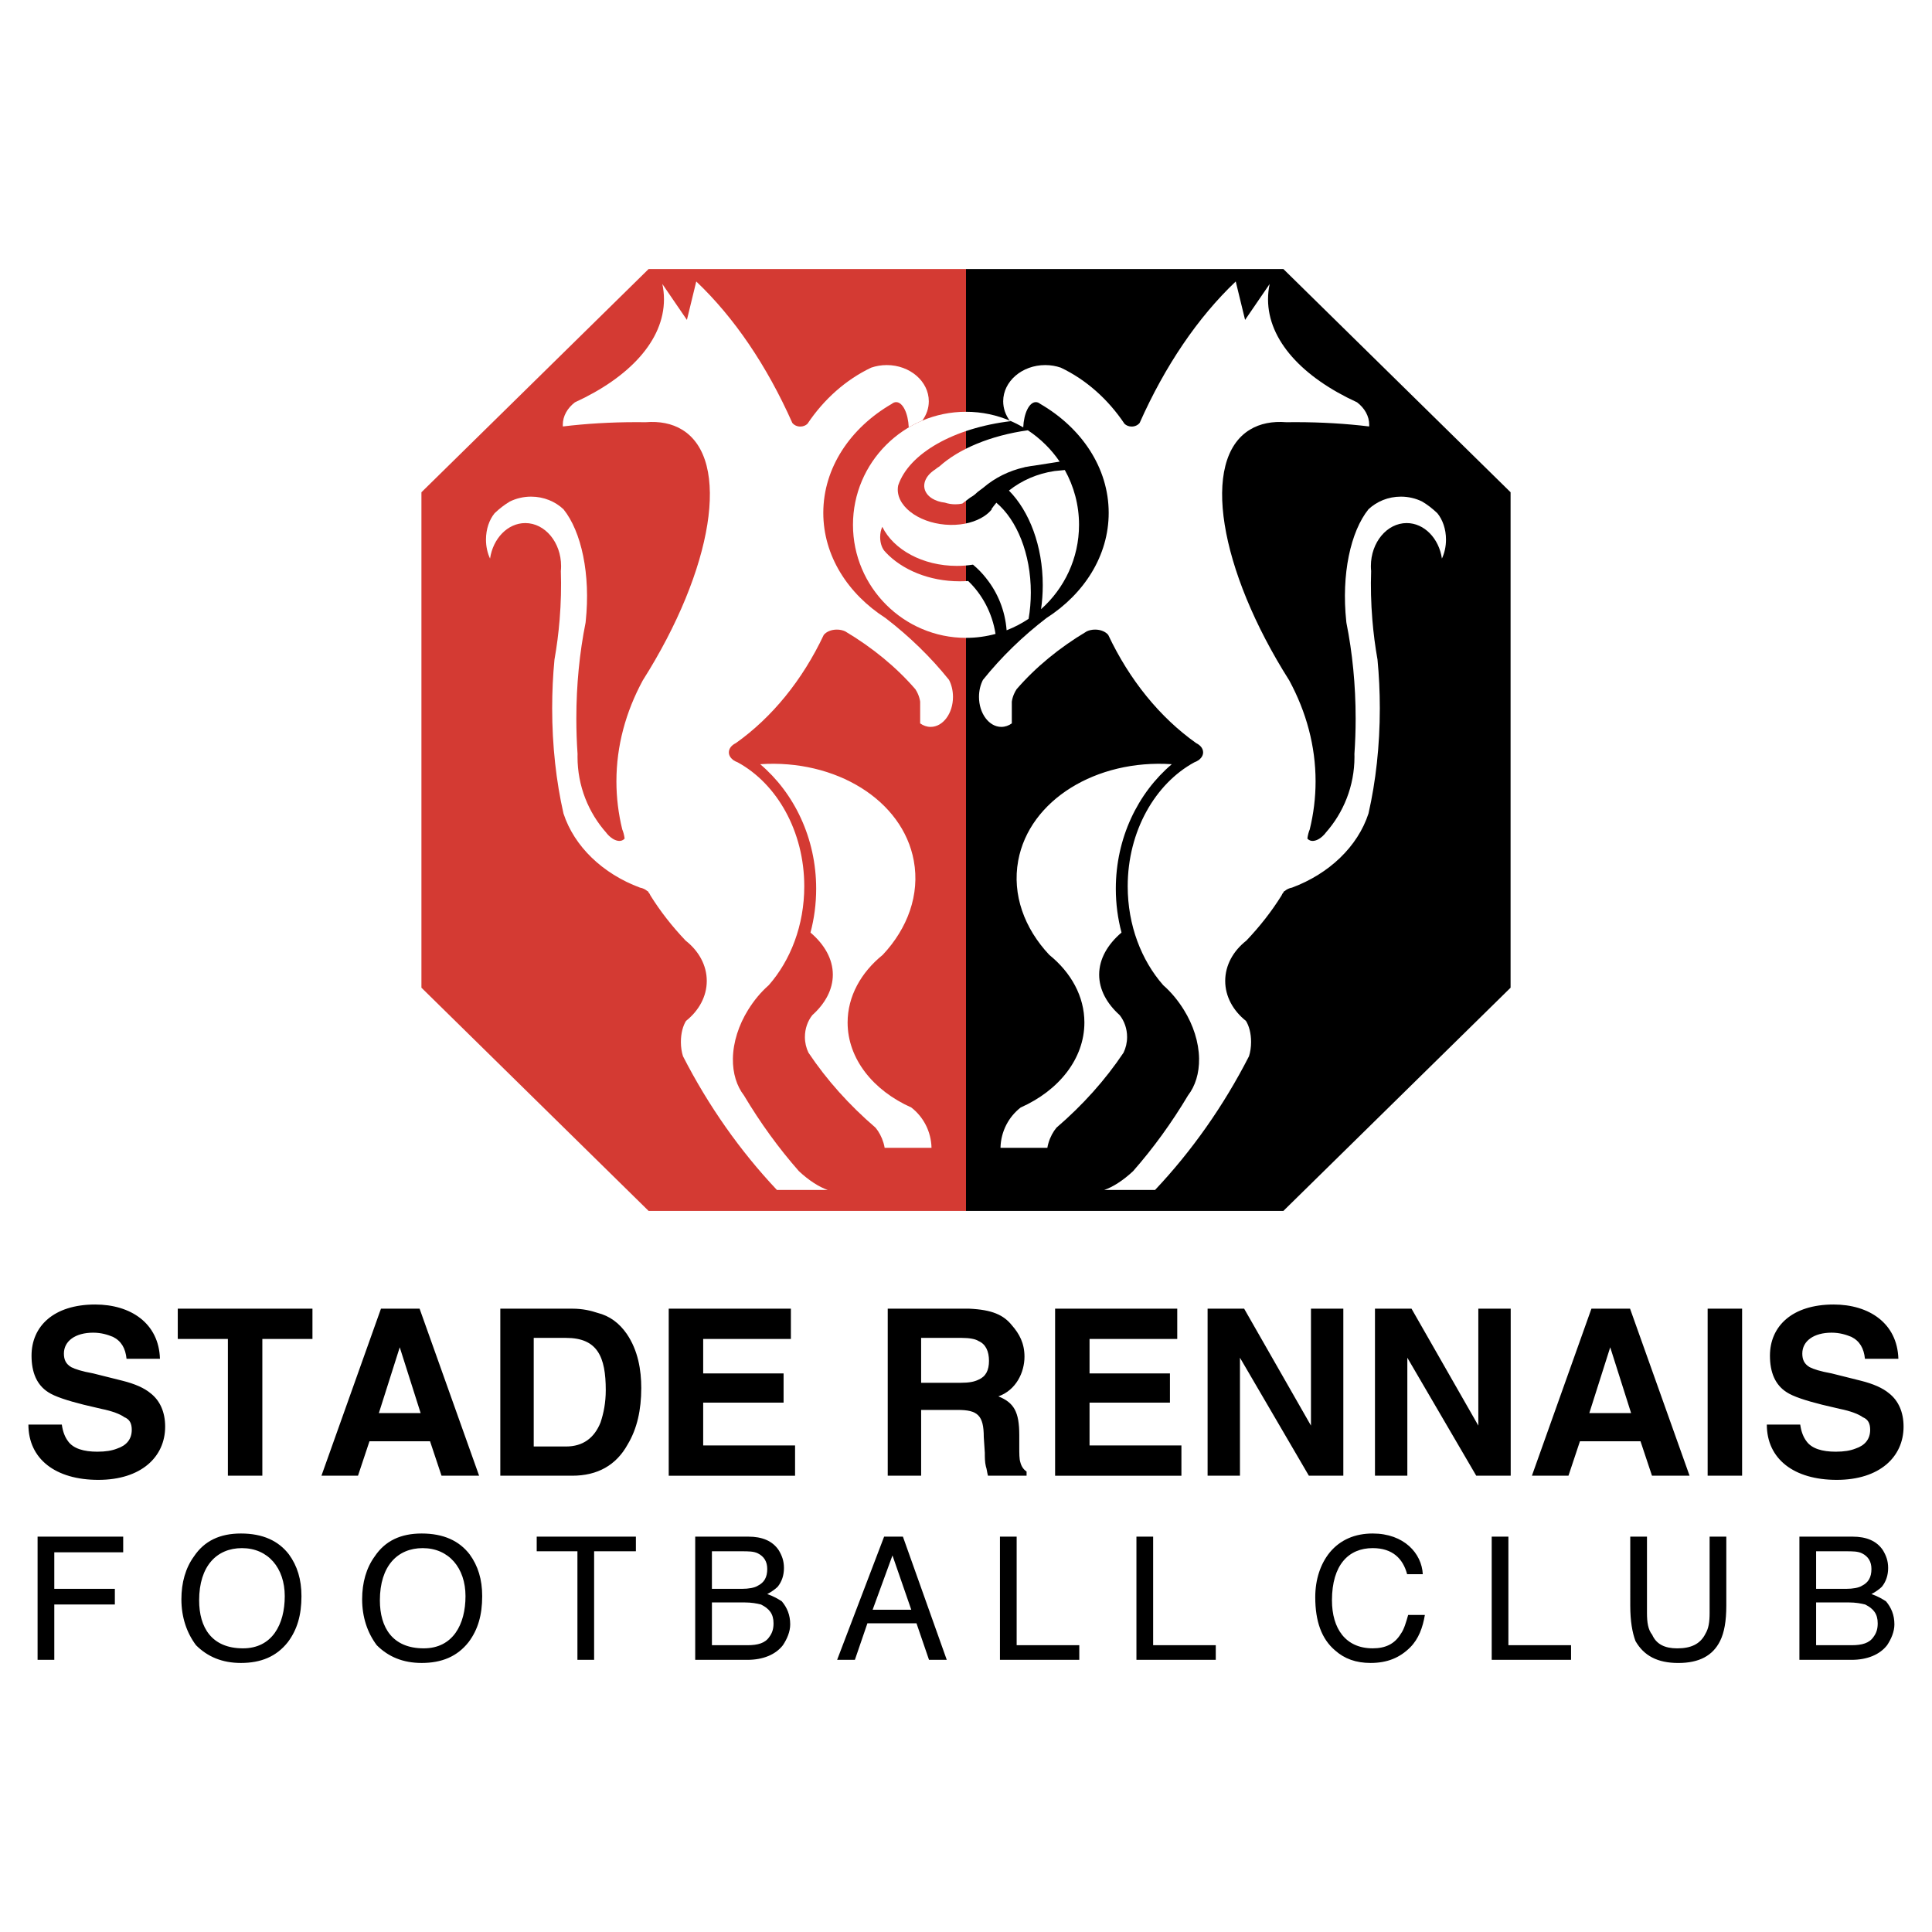
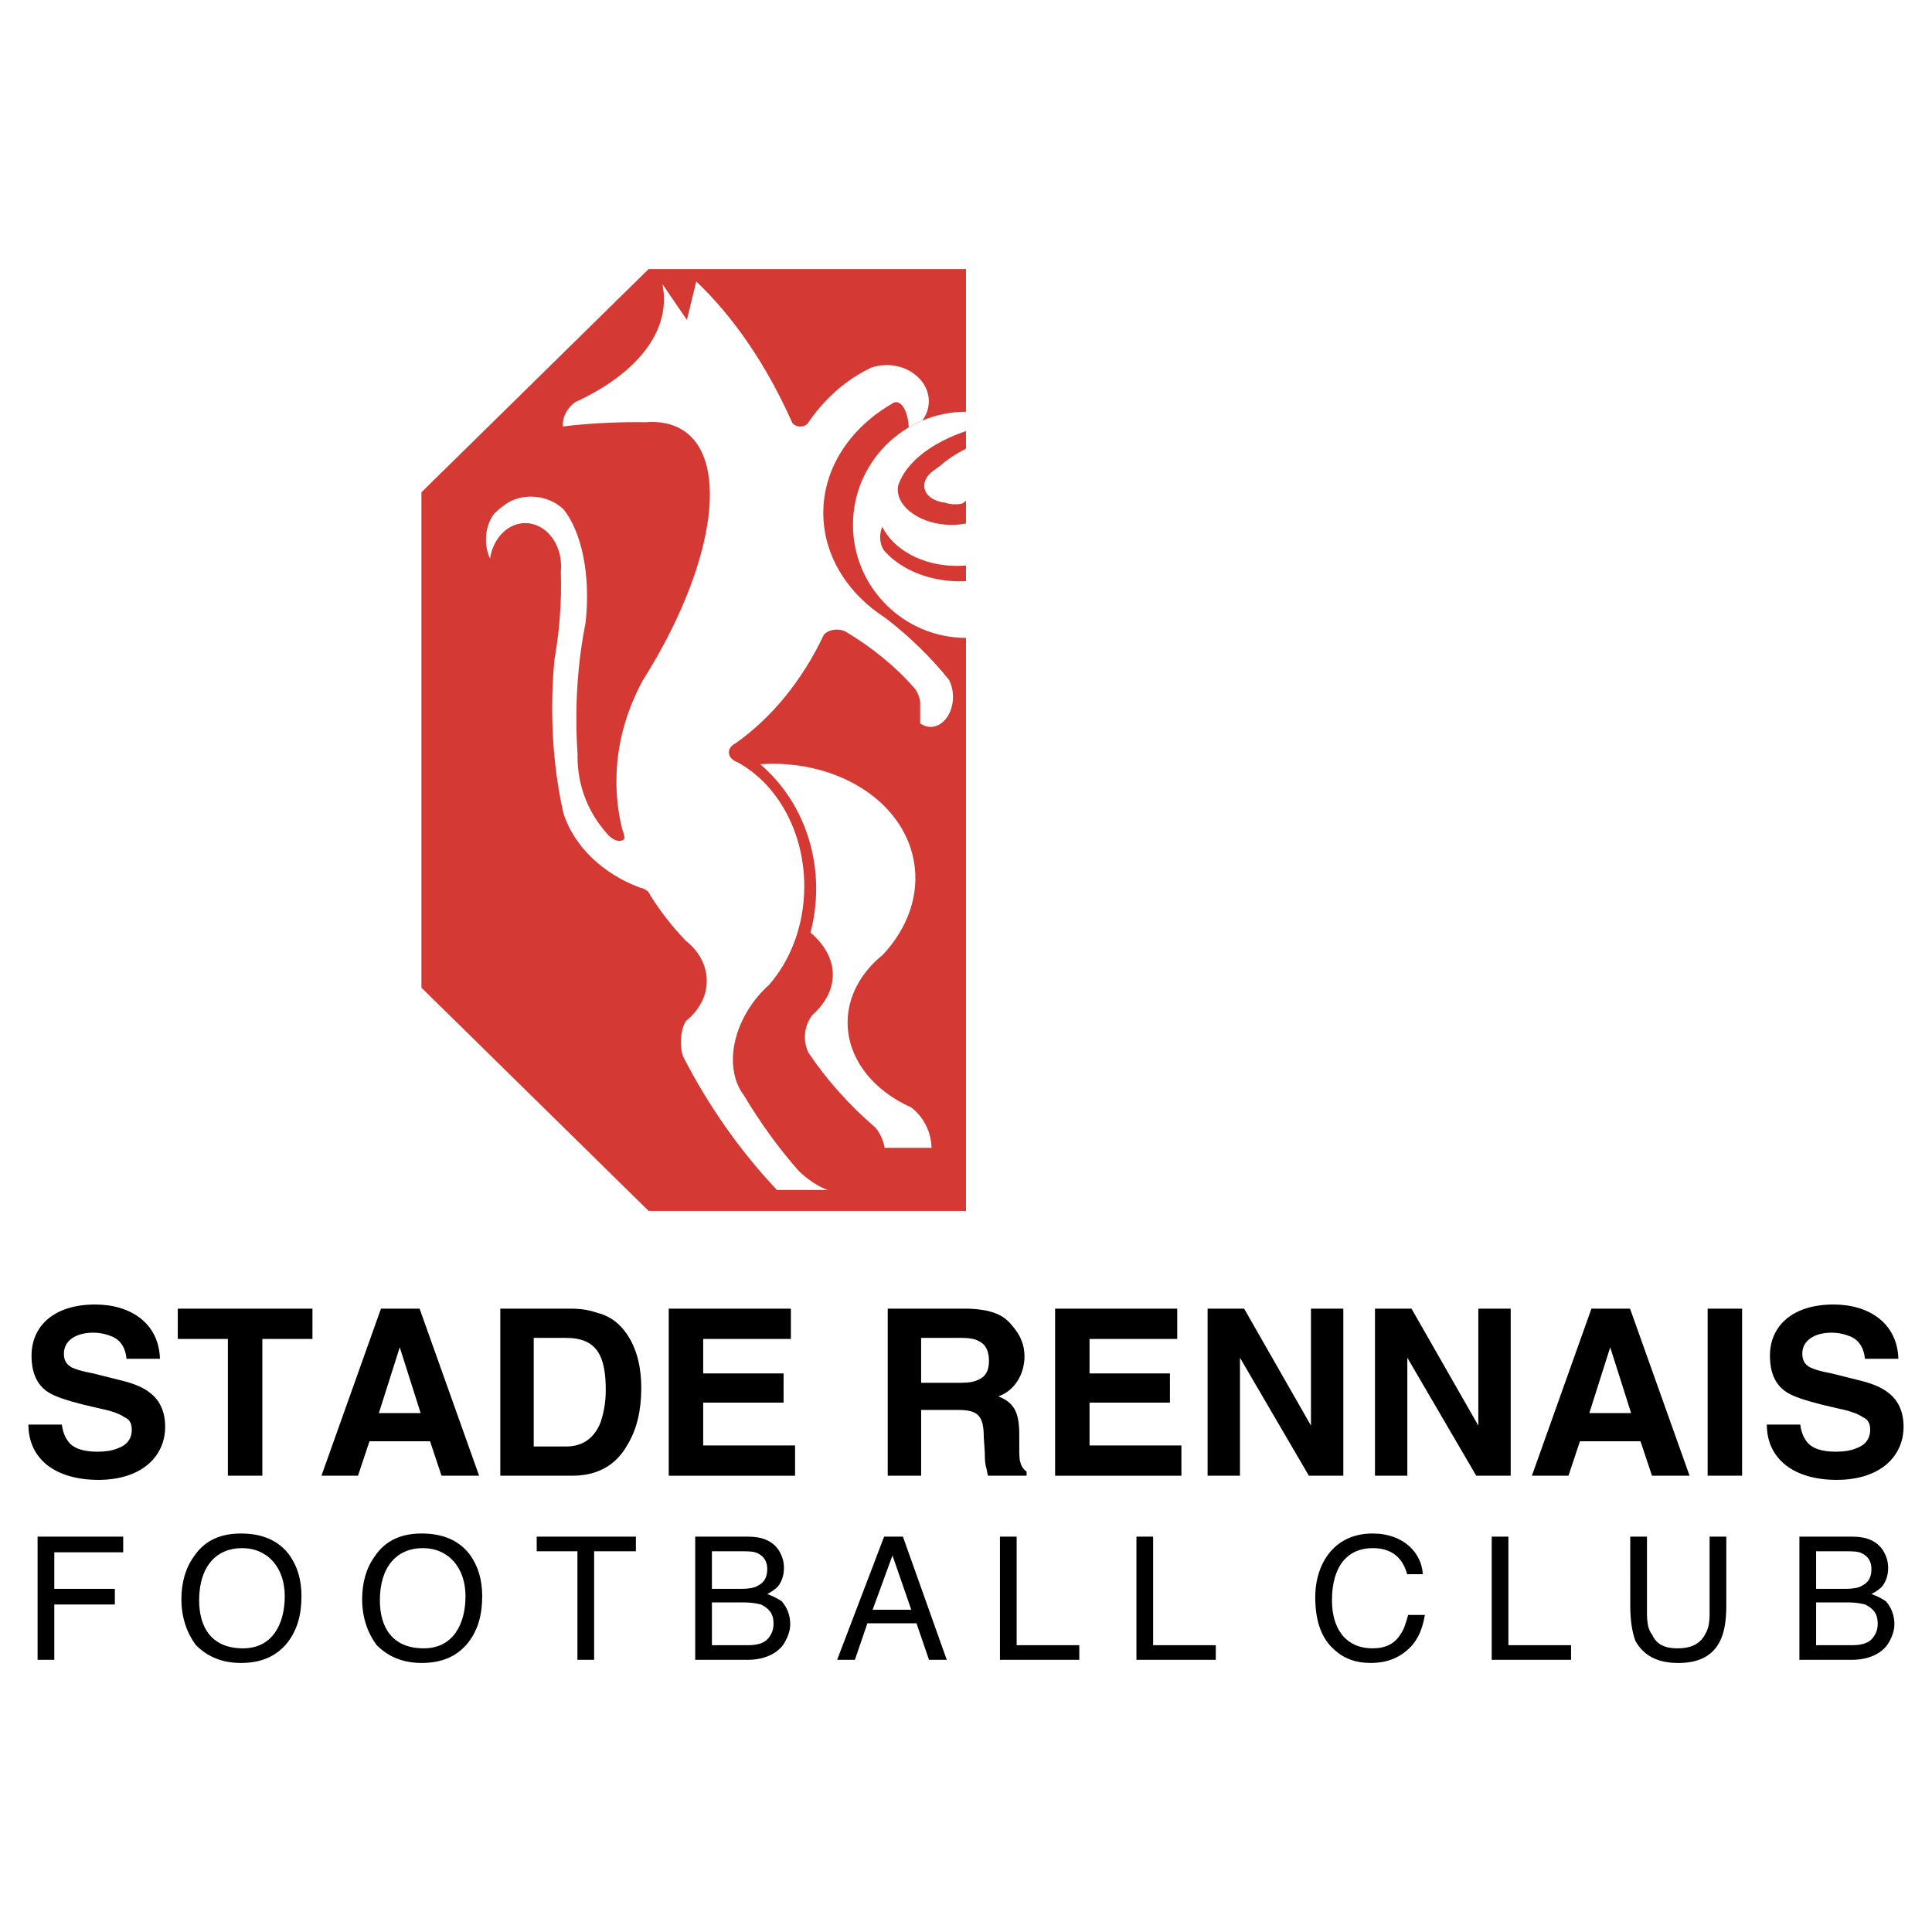
<svg xmlns="http://www.w3.org/2000/svg" version="1.0" id="Layer_1" x="0px" y="0px" width="192.756px" height="192.756px" viewBox="0 0 192.756 192.756" enable-background="new 0 0 192.756 192.756" xml:space="preserve">
  <g>
    <polygon fill-rule="evenodd" clip-rule="evenodd" fill="#FFFFFF" points="0,0 192.756,0 192.756,192.756 0,192.756 0,0  " />
-     <polygon fill-rule="evenodd" clip-rule="evenodd" points="128.043,26.841 96.378,26.841 96.378,120.814 128.042,120.814    150.711,98.543 150.711,49.113 128.043,26.841  " />
    <polygon fill-rule="evenodd" clip-rule="evenodd" fill="#D43A33" points="64.713,26.841 96.378,26.841 96.378,120.814    64.713,120.814 42.046,98.543 42.046,49.113 64.713,26.841  " />
    <path fill-rule="evenodd" clip-rule="evenodd" fill="#FFFFFF" d="M96.378,41.083c1.593,0,3.111,0.333,4.486,0.933   c-5.701,0.679-10.18,3.222-11.252,6.414c-0.028,0.136-0.042,0.275-0.042,0.418c0,0.941,0.616,1.821,1.596,2.465   c0.962,0.633,2.26,1.032,3.648,1.056c1.346,0.023,2.531-0.312,3.367-0.863c0.294-0.194,0.548-0.417,0.75-0.662v-0.069   c0.149-0.213,0.308-0.418,0.477-0.618c2.044,1.717,3.438,5.089,3.438,8.955c0,0.909-0.077,1.79-0.223,2.629   c-0.683,0.457-1.417,0.841-2.193,1.142c-0.15-1.967-0.893-3.763-2.035-5.184c0.002,0,0.003,0,0.004,0   c-0.395-0.504-0.839-0.961-1.325-1.365c-0.521,0.082-1.062,0.125-1.614,0.125c-3.407,0-6.321-1.628-7.433-3.9   c-0.133,0.286-0.213,0.644-0.213,1.033c0,0.647,0.221,1.212,0.544,1.497v0.012c1.644,1.75,4.349,2.896,7.399,2.896   c0.283,0,0.563-0.011,0.839-0.03c1.413,1.356,2.403,3.201,2.728,5.28c-0.939,0.255-1.927,0.393-2.946,0.393   c-6.211,0-11.277-5.066-11.277-11.278C85.101,46.148,90.167,41.083,96.378,41.083L96.378,41.083z M97.513,49.104   c-0.128,0.133-0.275,0.257-0.439,0.371c-0.09,0.062-0.186,0.122-0.286,0.178l-0.78,0.59c-0.221,0.047-0.455,0.071-0.694,0.071   c-0.37,0-0.722-0.059-1.043-0.166c-0.488-0.055-0.918-0.199-1.254-0.404c-0.471-0.287-0.772-0.706-0.804-1.192   c-0.031-0.492,0.218-0.983,0.659-1.386c0.134-0.122,0.285-0.238,0.453-0.343c0.118-0.103,0.25-0.195,0.391-0.279   c1.96-1.769,5.113-3.091,8.832-3.616c0.298,0.196,0.586,0.405,0.863,0.627c0.003,0.003,0.008,0.007,0.012,0.01   c0.333,0.267,0.651,0.554,0.952,0.857c-0.024-0.026-0.05-0.05-0.075-0.076c0.527,0.522,1.005,1.095,1.422,1.711l-2.538,0.398   c-0.246,0.03-0.488,0.067-0.729,0.115l-0.23,0.036l-0.005,0.013c-1.562,0.346-2.968,1.058-4.106,2.031L97.513,49.104L97.513,49.104   z M100.662,48.944c1.266-1.004,2.833-1.698,4.558-1.95l0.942-0.092c0.025,0,0.051-0.002,0.075-0.003   c0-0.001-0.001-0.003-0.001-0.003l0.001,0c0.903,1.621,1.418,3.484,1.418,5.465c0,3.342-1.467,6.352-3.789,8.419   c0.111-0.772,0.17-1.573,0.17-2.395C104.036,54.464,102.695,50.997,100.662,48.944L100.662,48.944z" />
    <path fill-rule="evenodd" clip-rule="evenodd" fill="#FFFFFF" d="M69.466,28.083c3.783,3.591,7.052,8.412,9.584,14.11   c0.174,0.22,0.467,0.365,0.797,0.365c0.283,0,0.538-0.106,0.714-0.276c1.641-2.452,3.831-4.4,6.357-5.602   c0.48-0.165,1.004-0.257,1.553-0.257c2.311,0,4.196,1.623,4.196,3.612c0,0.707-0.239,1.367-0.649,1.925   c-0.468,0.197-0.919,0.425-1.352,0.681c-0.058-1.41-0.599-2.521-1.254-2.521c-0.154,0-0.303,0.061-0.439,0.173   c-4.123,2.388-6.832,6.375-6.832,10.875c0,4.27,2.44,8.077,6.211,10.495c2.382,1.828,4.51,3.899,6.332,6.168   c0.25,0.483,0.396,1.069,0.396,1.699c0,1.648-1.001,2.992-2.23,2.992c-0.377,0-0.733-0.127-1.045-0.35v-2.165   c-0.036-0.253-0.109-0.514-0.221-0.771c-0.074-0.17-0.161-0.33-0.259-0.476c-1.896-2.191-4.264-4.141-6.998-5.77   c-0.239-0.111-0.525-0.176-0.834-0.176c-0.563,0-1.054,0.216-1.308,0.533c-2.118,4.492-5.152,8.229-8.777,10.797   c-0.416,0.201-0.689,0.538-0.689,0.917c0,0.285,0.154,0.545,0.407,0.742v0.011c0.014,0.007,0.028,0.014,0.042,0.021   c0.124,0.088,0.267,0.163,0.426,0.219c3.914,2.131,6.649,6.88,6.649,12.374c0,3.878-1.363,7.383-3.542,9.861   c-0.816,0.715-1.494,1.553-2.057,2.459c-0.939,1.51-1.495,3.223-1.522,4.859c-0.024,1.484,0.388,2.756,1.102,3.68   c1.633,2.738,3.47,5.27,5.482,7.557c0.998,0.934,2.038,1.596,2.887,1.879h-1.143h-3.686h-0.248   c-3.671-3.893-6.837-8.387-9.374-13.344c-0.132-0.412-0.209-0.902-0.209-1.426c0-0.85,0.202-1.609,0.514-2.1   c1.275-1.018,2.068-2.43,2.068-3.988c0-1.577-0.812-3.005-2.114-4.024c-1.35-1.422-2.523-2.923-3.502-4.494   c-0.047-0.119-0.115-0.229-0.202-0.329c-0.023-0.039-0.046-0.076-0.069-0.115h-0.045c-0.19-0.168-0.438-0.293-0.735-0.347   c-3.709-1.383-6.551-4.094-7.629-7.394c-0.723-3.18-1.129-6.743-1.129-10.5c0-1.663,0.079-3.288,0.23-4.858   c0.229-1.28,0.401-2.611,0.514-3.981c0.136-1.664,0.174-3.29,0.122-4.847c0.016-0.165,0.024-0.332,0.024-0.501   c0-2.362-1.604-4.289-3.571-4.289c-1.755,0-3.22,1.532-3.517,3.541c-0.257-0.548-0.406-1.199-0.406-1.896   c0-1.043,0.333-1.982,0.861-2.628c0.491-0.468,1.002-0.86,1.521-1.167c0.632-0.311,1.353-0.487,2.117-0.487   c1.267,0,2.415,0.485,3.238,1.264c1.779,2.215,2.714,6.477,2.213,11.182c-0.005,0.048-0.011,0.095-0.016,0.143   c-0.593,2.957-0.919,6.182-0.919,9.554c0,1.196,0.042,2.373,0.122,3.527c-0.002,0.097-0.004,0.194-0.004,0.292   c0,2.91,1.091,5.57,2.88,7.581c0,0.002-0.001,0.005-0.001,0.007c0.192,0.243,0.409,0.438,0.625,0.575   c0.336,0.211,0.676,0.282,0.947,0.171c0.098-0.041,0.181-0.102,0.25-0.181c-0.047-0.349-0.13-0.663-0.239-0.92   c-0.381-1.561-0.581-3.16-0.581-4.791c0-3.53,0.927-6.92,2.627-10.066c7.024-11.083,8.846-22.032,3.922-25.022   c-1.016-0.617-2.246-0.852-3.629-0.742c-0.304-0.004-0.61-0.006-0.917-0.006c-2.58,0-5.055,0.152-7.346,0.43   c-0.004-0.056-0.006-0.112-0.006-0.168c0-0.872,0.462-1.664,1.208-2.24c5.435-2.492,8.886-6.178,8.886-10.279   c0-0.517-0.055-1.026-0.162-1.528l2.45,3.583L69.466,28.083L69.466,28.083z M89.891,114.518h-1.629   c-0.026-0.156-0.063-0.318-0.112-0.484c-0.175-0.594-0.467-1.133-0.801-1.529c-2.616-2.246-4.87-4.76-6.689-7.482   c-0.226-0.465-0.354-0.996-0.354-1.561c0-0.832,0.277-1.594,0.734-2.176c1.297-1.168,2.052-2.557,2.052-4.044   c0-1.554-0.823-3.001-2.229-4.201c0.369-1.39,0.567-2.856,0.567-4.373c0-5.044-2.192-9.546-5.584-12.424   c7.525-0.506,14.211,3.57,15.324,9.63c0.623,3.389-0.619,6.751-3.102,9.394c-2.168,1.755-3.502,4.135-3.502,6.748   c0,3.623,2.563,6.793,6.354,8.477c1.196,0.924,1.981,2.383,2.017,4.025h-2.525H89.891L89.891,114.518z" />
    <path fill-rule="evenodd" clip-rule="evenodd" fill="#FFFFFF" d="M123.289,28.083c-3.782,3.591-7.052,8.412-9.585,14.11   c-0.173,0.22-0.466,0.365-0.797,0.365c-0.283,0-0.537-0.106-0.715-0.276c-1.641-2.452-3.83-4.4-6.356-5.602   c-0.48-0.165-1.006-0.257-1.553-0.257c-2.312,0-4.195,1.623-4.195,3.612c0,0.707,0.237,1.367,0.648,1.925   c0.468,0.197,0.919,0.425,1.353,0.681c0.058-1.41,0.6-2.521,1.253-2.521c0.154,0,0.304,0.061,0.439,0.173   c4.122,2.388,6.833,6.375,6.833,10.875c0,4.27-2.44,8.077-6.211,10.495c-2.384,1.828-4.512,3.899-6.334,6.168   c-0.249,0.483-0.395,1.069-0.395,1.699c0,1.648,1.002,2.992,2.229,2.992c0.378,0,0.734-0.127,1.046-0.35v-2.165   c0.035-0.253,0.108-0.514,0.221-0.771c0.074-0.17,0.162-0.33,0.258-0.476c1.896-2.191,4.265-4.141,6.999-5.77   c0.238-0.111,0.524-0.176,0.835-0.176c0.562,0,1.054,0.216,1.308,0.533c2.118,4.492,5.152,8.229,8.777,10.797   c0.414,0.201,0.688,0.538,0.688,0.917c0,0.285-0.153,0.545-0.406,0.742v0.011c-0.014,0.007-0.028,0.014-0.042,0.021   c-0.124,0.088-0.267,0.163-0.426,0.219c-3.914,2.131-6.65,6.88-6.65,12.374c0,3.878,1.364,7.383,3.542,9.861   c0.816,0.715,1.495,1.553,2.058,2.459c0.939,1.51,1.495,3.223,1.521,4.859c0.024,1.484-0.388,2.756-1.102,3.68   c-1.633,2.738-3.47,5.27-5.481,7.557c-0.997,0.934-2.038,1.596-2.888,1.879h1.145h3.685h0.247   c3.673-3.893,6.839-8.387,9.375-13.344c0.131-0.412,0.208-0.902,0.208-1.426c0-0.85-0.201-1.609-0.515-2.1   c-1.274-1.018-2.067-2.43-2.067-3.988c0-1.577,0.812-3.005,2.114-4.024c1.35-1.422,2.524-2.923,3.503-4.494   c0.047-0.119,0.114-0.229,0.2-0.329c0.024-0.039,0.047-0.076,0.069-0.115h0.045c0.192-0.168,0.44-0.293,0.736-0.347   c3.709-1.383,6.552-4.094,7.629-7.394c0.724-3.18,1.13-6.743,1.13-10.5c0-1.663-0.081-3.288-0.231-4.858   c-0.229-1.28-0.402-2.611-0.514-3.981c-0.137-1.664-0.175-3.29-0.122-4.847c-0.016-0.165-0.024-0.332-0.024-0.501   c0-2.362,1.605-4.289,3.571-4.289c1.754,0,3.221,1.532,3.516,3.541c0.257-0.548,0.407-1.199,0.407-1.896   c0-1.043-0.334-1.982-0.862-2.628c-0.491-0.468-1-0.86-1.521-1.167c-0.632-0.311-1.353-0.487-2.117-0.487   c-1.267,0-2.414,0.485-3.238,1.264c-1.778,2.215-2.713,6.477-2.213,11.182c0.006,0.048,0.012,0.095,0.016,0.143   c0.594,2.957,0.92,6.182,0.92,9.554c0,1.196-0.043,2.373-0.122,3.527c0.003,0.097,0.005,0.194,0.005,0.292   c0,2.91-1.092,5.57-2.88,7.581c0,0.002,0.001,0.005,0.001,0.007c-0.192,0.243-0.409,0.438-0.624,0.575   c-0.336,0.211-0.676,0.282-0.947,0.171c-0.099-0.041-0.182-0.102-0.249-0.181c0.046-0.349,0.13-0.663,0.238-0.92   c0.381-1.561,0.581-3.16,0.581-4.791c0-3.53-0.927-6.92-2.626-10.066c-7.024-11.083-8.846-22.032-3.924-25.022   c1.017-0.617,2.246-0.852,3.63-0.742c0.305-0.004,0.609-0.006,0.917-0.006c2.579,0,5.055,0.152,7.347,0.43   c0.003-0.056,0.006-0.112,0.006-0.168c0-0.872-0.462-1.664-1.209-2.24c-5.434-2.492-8.885-6.178-8.885-10.279   c0-0.517,0.055-1.026,0.162-1.528l-2.451,3.583L123.289,28.083L123.289,28.083z M102.865,114.518h1.63   c0.024-0.156,0.062-0.318,0.111-0.484c0.175-0.594,0.468-1.133,0.801-1.529c2.616-2.246,4.87-4.76,6.689-7.482   c0.226-0.465,0.354-0.996,0.354-1.561c0-0.832-0.277-1.594-0.734-2.176c-1.298-1.168-2.053-2.557-2.053-4.044   c0-1.554,0.824-3.001,2.23-4.201c-0.369-1.39-0.568-2.856-0.568-4.373c0-5.044,2.191-9.546,5.585-12.424   c-7.526-0.506-14.212,3.57-15.325,9.63c-0.622,3.389,0.618,6.751,3.102,9.394c2.168,1.755,3.503,4.135,3.503,6.748   c0,3.623-2.563,6.793-6.354,8.477c-1.196,0.924-1.98,2.383-2.017,4.025h2.525H102.865L102.865,114.518z" />
    <path fill-rule="evenodd" clip-rule="evenodd" d="M2.834,142.129h3.333c0.104,0.729,0.312,1.248,0.625,1.666   c0.521,0.729,1.562,1.041,2.917,1.041c0.833,0,1.458-0.104,1.979-0.312c0.938-0.312,1.458-0.938,1.458-1.875   c0-0.625-0.208-1.041-0.729-1.25c-0.417-0.312-1.25-0.625-2.292-0.834l-1.771-0.416c-1.667-0.416-2.917-0.832-3.541-1.248   c-1.146-0.73-1.667-1.98-1.667-3.646c0-2.916,2.188-5.104,6.354-5.104c3.541,0,6.354,1.873,6.458,5.416h-3.333   c-0.104-1.043-0.521-1.771-1.354-2.188c-0.521-0.209-1.146-0.418-1.979-0.418c-1.771,0-2.917,0.834-2.917,2.084   c0,0.625,0.208,1.043,0.729,1.355c0.417,0.207,1.042,0.416,2.187,0.623l2.917,0.73c1.25,0.312,2.188,0.729,2.812,1.25   c0.938,0.729,1.458,1.875,1.458,3.332c0,3.021-2.396,5.312-6.667,5.312S2.834,145.564,2.834,142.129L2.834,142.129z    M17.737,130.566h13.437v3.02h-5v13.646h-3.438v-13.646h-5V130.566L17.737,130.566z M39.883,134.42l-2.083,6.562h4.167   L39.883,134.42L39.883,134.42z M32.071,147.232l5.938-16.666h3.854l5.938,16.666h-3.75l-1.146-3.438h-6.042l-1.146,3.438H32.071   L32.071,147.232z M56.479,133.482h-3.229v10.834h3.229c1.667,0,2.812-0.834,3.437-2.396c0.313-0.938,0.521-1.979,0.521-3.229   C60.437,135.357,59.604,133.482,56.479,133.482L56.479,133.482z M57.104,130.566c1.042,0,1.875,0.207,2.5,0.416   c1.25,0.312,2.188,1.041,2.917,2.084c1.146,1.666,1.458,3.645,1.458,5.416c0,2.188-0.417,4.062-1.354,5.625   c-1.146,2.084-3.021,3.125-5.521,3.125h-7.188v-16.666H57.104L57.104,130.566z M78.907,130.566v3.02h-8.75v3.438h8.021v2.918   h-8.021v4.27h9.167v3.021H66.719v-16.666H78.907L78.907,130.566z M95.963,133.482h-4.062v4.479h3.958   c0.833,0,1.354-0.104,1.77-0.312c0.729-0.312,1.042-0.938,1.042-1.875s-0.313-1.666-1.042-1.979   C97.317,133.586,96.692,133.482,95.963,133.482L95.963,133.482z M96.692,130.566c2.292,0.104,3.438,0.625,4.271,1.666   c0.729,0.834,1.25,1.771,1.25,3.125c0,1.562-0.834,3.334-2.604,3.959c1.563,0.625,2.084,1.562,2.084,3.854v1.146   c0,0.729,0,1.248,0.104,1.562c0.104,0.416,0.312,0.729,0.625,0.938v0.416h-3.854c-0.104-0.416-0.104-0.625-0.209-0.938   c-0.104-0.416-0.104-0.938-0.104-1.354l-0.104-1.564c0-2.186-0.625-2.707-2.604-2.707h-3.645v6.562h-3.333v-16.666H96.692   L96.692,130.566z M117.454,130.566v3.02h-8.75v3.438h8.021v2.918h-8.021v4.27h9.166v3.021h-12.603v-16.666H117.454L117.454,130.566   z M120.482,147.232v-16.666h3.646l6.667,11.666v-11.666h3.229v16.666h-3.438l-6.875-11.771v11.771H120.482L120.482,147.232z    M137.181,147.232v-16.666h3.646l6.666,11.666v-11.666h3.23v16.666h-3.438l-6.875-11.771v11.771H137.181L137.181,147.232z    M160.652,134.42l-2.085,6.562h4.168L160.652,134.42L160.652,134.42z M152.839,147.232l5.938-16.666h3.854l5.938,16.666h-3.75   l-1.146-3.438h-6.041l-1.146,3.438H152.839L152.839,147.232z M173.81,130.566v16.666h-3.438v-16.666H173.81L173.81,130.566z    M176.276,142.129h3.332c0.104,0.729,0.313,1.248,0.625,1.666c0.521,0.729,1.562,1.041,2.917,1.041   c0.833,0,1.458-0.104,1.979-0.312c0.938-0.312,1.458-0.938,1.458-1.875c0-0.625-0.207-1.041-0.729-1.25   c-0.416-0.312-1.25-0.625-2.291-0.834l-1.771-0.416c-1.667-0.416-2.916-0.832-3.541-1.248c-1.146-0.73-1.667-1.98-1.667-3.646   c0-2.916,2.188-5.104,6.354-5.104c3.542,0,6.354,1.873,6.459,5.416h-3.335c-0.104-1.043-0.521-1.771-1.354-2.188   c-0.521-0.209-1.146-0.418-1.979-0.418c-1.771,0-2.917,0.834-2.917,2.084c0,0.625,0.209,1.043,0.729,1.355   c0.416,0.207,1.041,0.416,2.188,0.623l2.916,0.73c1.25,0.312,2.188,0.729,2.812,1.25c0.938,0.729,1.458,1.875,1.458,3.332   c0,3.021-2.396,5.312-6.667,5.312C178.983,147.648,176.276,145.564,176.276,142.129L176.276,142.129z" />
    <path fill-rule="evenodd" clip-rule="evenodd" d="M3.75,165.602v-12.291h8.541v1.562H5.417v3.645h6.042v1.562H5.417v5.521H3.75   L3.75,165.602z M24.035,152.998c2.188,0,3.75,0.729,4.792,2.084c0.833,1.145,1.25,2.498,1.25,4.166   c0,1.875-0.417,3.332-1.354,4.582c-1.146,1.459-2.708,2.084-4.688,2.084c-1.875,0-3.333-0.625-4.479-1.771   c-0.938-1.25-1.458-2.812-1.458-4.582c0-1.668,0.417-3.125,1.25-4.271C20.389,153.727,21.951,152.998,24.035,152.998   L24.035,152.998z M24.243,164.455c2.916,0,4.167-2.395,4.167-5.207s-1.667-4.791-4.271-4.791c-2.5,0-4.271,1.77-4.271,5.207   C19.868,162.373,21.118,164.455,24.243,164.455L24.243,164.455z M42.068,152.998c2.187,0,3.75,0.729,4.791,2.084   c0.833,1.145,1.25,2.498,1.25,4.166c0,1.875-0.417,3.332-1.354,4.582c-1.146,1.459-2.708,2.084-4.687,2.084   c-1.875,0-3.333-0.625-4.479-1.771c-0.938-1.25-1.458-2.812-1.458-4.582c0-1.668,0.417-3.125,1.25-4.271   C38.422,153.727,39.985,152.998,42.068,152.998L42.068,152.998z M42.276,164.455c2.917,0,4.167-2.395,4.167-5.207   s-1.667-4.791-4.271-4.791c-2.5,0-4.271,1.77-4.271,5.207C37.901,162.373,39.152,164.455,42.276,164.455L42.276,164.455z    M53.548,153.311h9.895v1.459h-4.167v10.832H57.61V154.77h-4.062V153.311L53.548,153.311z M71.028,158.518h3.021   c0.625,0,1.25-0.104,1.562-0.312c0.625-0.312,0.937-0.832,0.937-1.666c0-0.729-0.312-1.25-0.937-1.562   c-0.417-0.207-0.938-0.207-1.667-0.207h-2.916V158.518L71.028,158.518z M71.028,164.143h3.542c1.042,0,1.771-0.207,2.188-0.832   c0.312-0.418,0.417-0.834,0.417-1.355c0-0.938-0.417-1.457-1.25-1.875c-0.417-0.104-0.938-0.207-1.667-0.207h-3.229V164.143   L71.028,164.143z M69.361,165.602v-12.291h5.312c1.354,0,2.396,0.416,3.021,1.354c0.312,0.521,0.521,1.041,0.521,1.771   c0,0.729-0.208,1.354-0.625,1.875c-0.208,0.207-0.625,0.52-1.042,0.729c0.625,0.209,1.146,0.521,1.458,0.729   c0.521,0.625,0.833,1.355,0.833,2.293c0,0.729-0.312,1.457-0.729,2.082c-0.729,0.938-1.979,1.459-3.541,1.459H69.361   L69.361,165.602z M87.063,160.602h3.854l-1.875-5.416L87.063,160.602L87.063,160.602z M83.521,165.602l4.688-12.291h1.875   l4.375,12.291h-1.771l-1.25-3.646h-4.896l-1.25,3.646H83.521L83.521,165.602z M99.765,165.602v-12.291h1.667v10.832h6.249v1.459   H99.765L99.765,165.602z M113.382,165.602v-12.291h1.667v10.832h6.249v1.459H113.382L113.382,165.602z M136.952,152.998   c3.126,0,4.897,1.979,5,4.062h-1.562c-0.417-1.562-1.458-2.604-3.438-2.604c-2.395,0-4.062,1.666-4.062,5.207   c0,2.812,1.354,4.791,4.062,4.791c1.251,0,2.188-0.416,2.812-1.457c0.313-0.418,0.522-1.146,0.729-1.875h1.667   c-0.209,1.25-0.625,2.395-1.458,3.229c-1.041,1.041-2.292,1.562-3.958,1.562c-1.458,0-2.604-0.416-3.541-1.25   c-1.355-1.146-1.98-2.916-1.98-5.312c0-1.771,0.522-3.334,1.458-4.479C133.725,153.623,135.183,152.998,136.952,152.998   L136.952,152.998z M148.828,165.602v-12.291h1.665v10.832h6.251v1.459H148.828L148.828,165.602z M162.653,153.311h1.666v7.604   c0,0.938,0.104,1.666,0.521,2.188c0.416,0.938,1.25,1.354,2.499,1.354c1.354,0,2.292-0.416,2.812-1.457   c0.313-0.521,0.417-1.146,0.417-2.084v-7.604h1.666v6.875c0,1.562-0.207,2.707-0.625,3.541c-0.729,1.459-2.083,2.188-4.166,2.188   s-3.438-0.729-4.271-2.188c-0.313-0.834-0.521-1.979-0.521-3.541V153.311L162.653,153.311z M181.194,158.518h3.02   c0.626,0,1.251-0.104,1.562-0.312c0.625-0.312,0.938-0.832,0.938-1.666c0-0.729-0.312-1.25-0.938-1.562   c-0.416-0.207-0.937-0.207-1.666-0.207h-2.916V158.518L181.194,158.518z M181.194,164.143h3.541c1.041,0,1.771-0.207,2.188-0.832   c0.312-0.418,0.416-0.834,0.416-1.355c0-0.938-0.416-1.457-1.249-1.875c-0.418-0.104-0.938-0.207-1.668-0.207h-3.228V164.143   L181.194,164.143z M179.527,165.602v-12.291h5.312c1.354,0,2.395,0.416,3.02,1.354c0.312,0.521,0.521,1.041,0.521,1.771   c0,0.729-0.209,1.354-0.625,1.875c-0.208,0.207-0.626,0.52-1.042,0.729c0.625,0.209,1.146,0.521,1.458,0.729   c0.521,0.625,0.834,1.355,0.834,2.293c0,0.729-0.313,1.457-0.729,2.082c-0.729,0.938-1.979,1.459-3.542,1.459H179.527   L179.527,165.602z" />
  </g>
</svg>